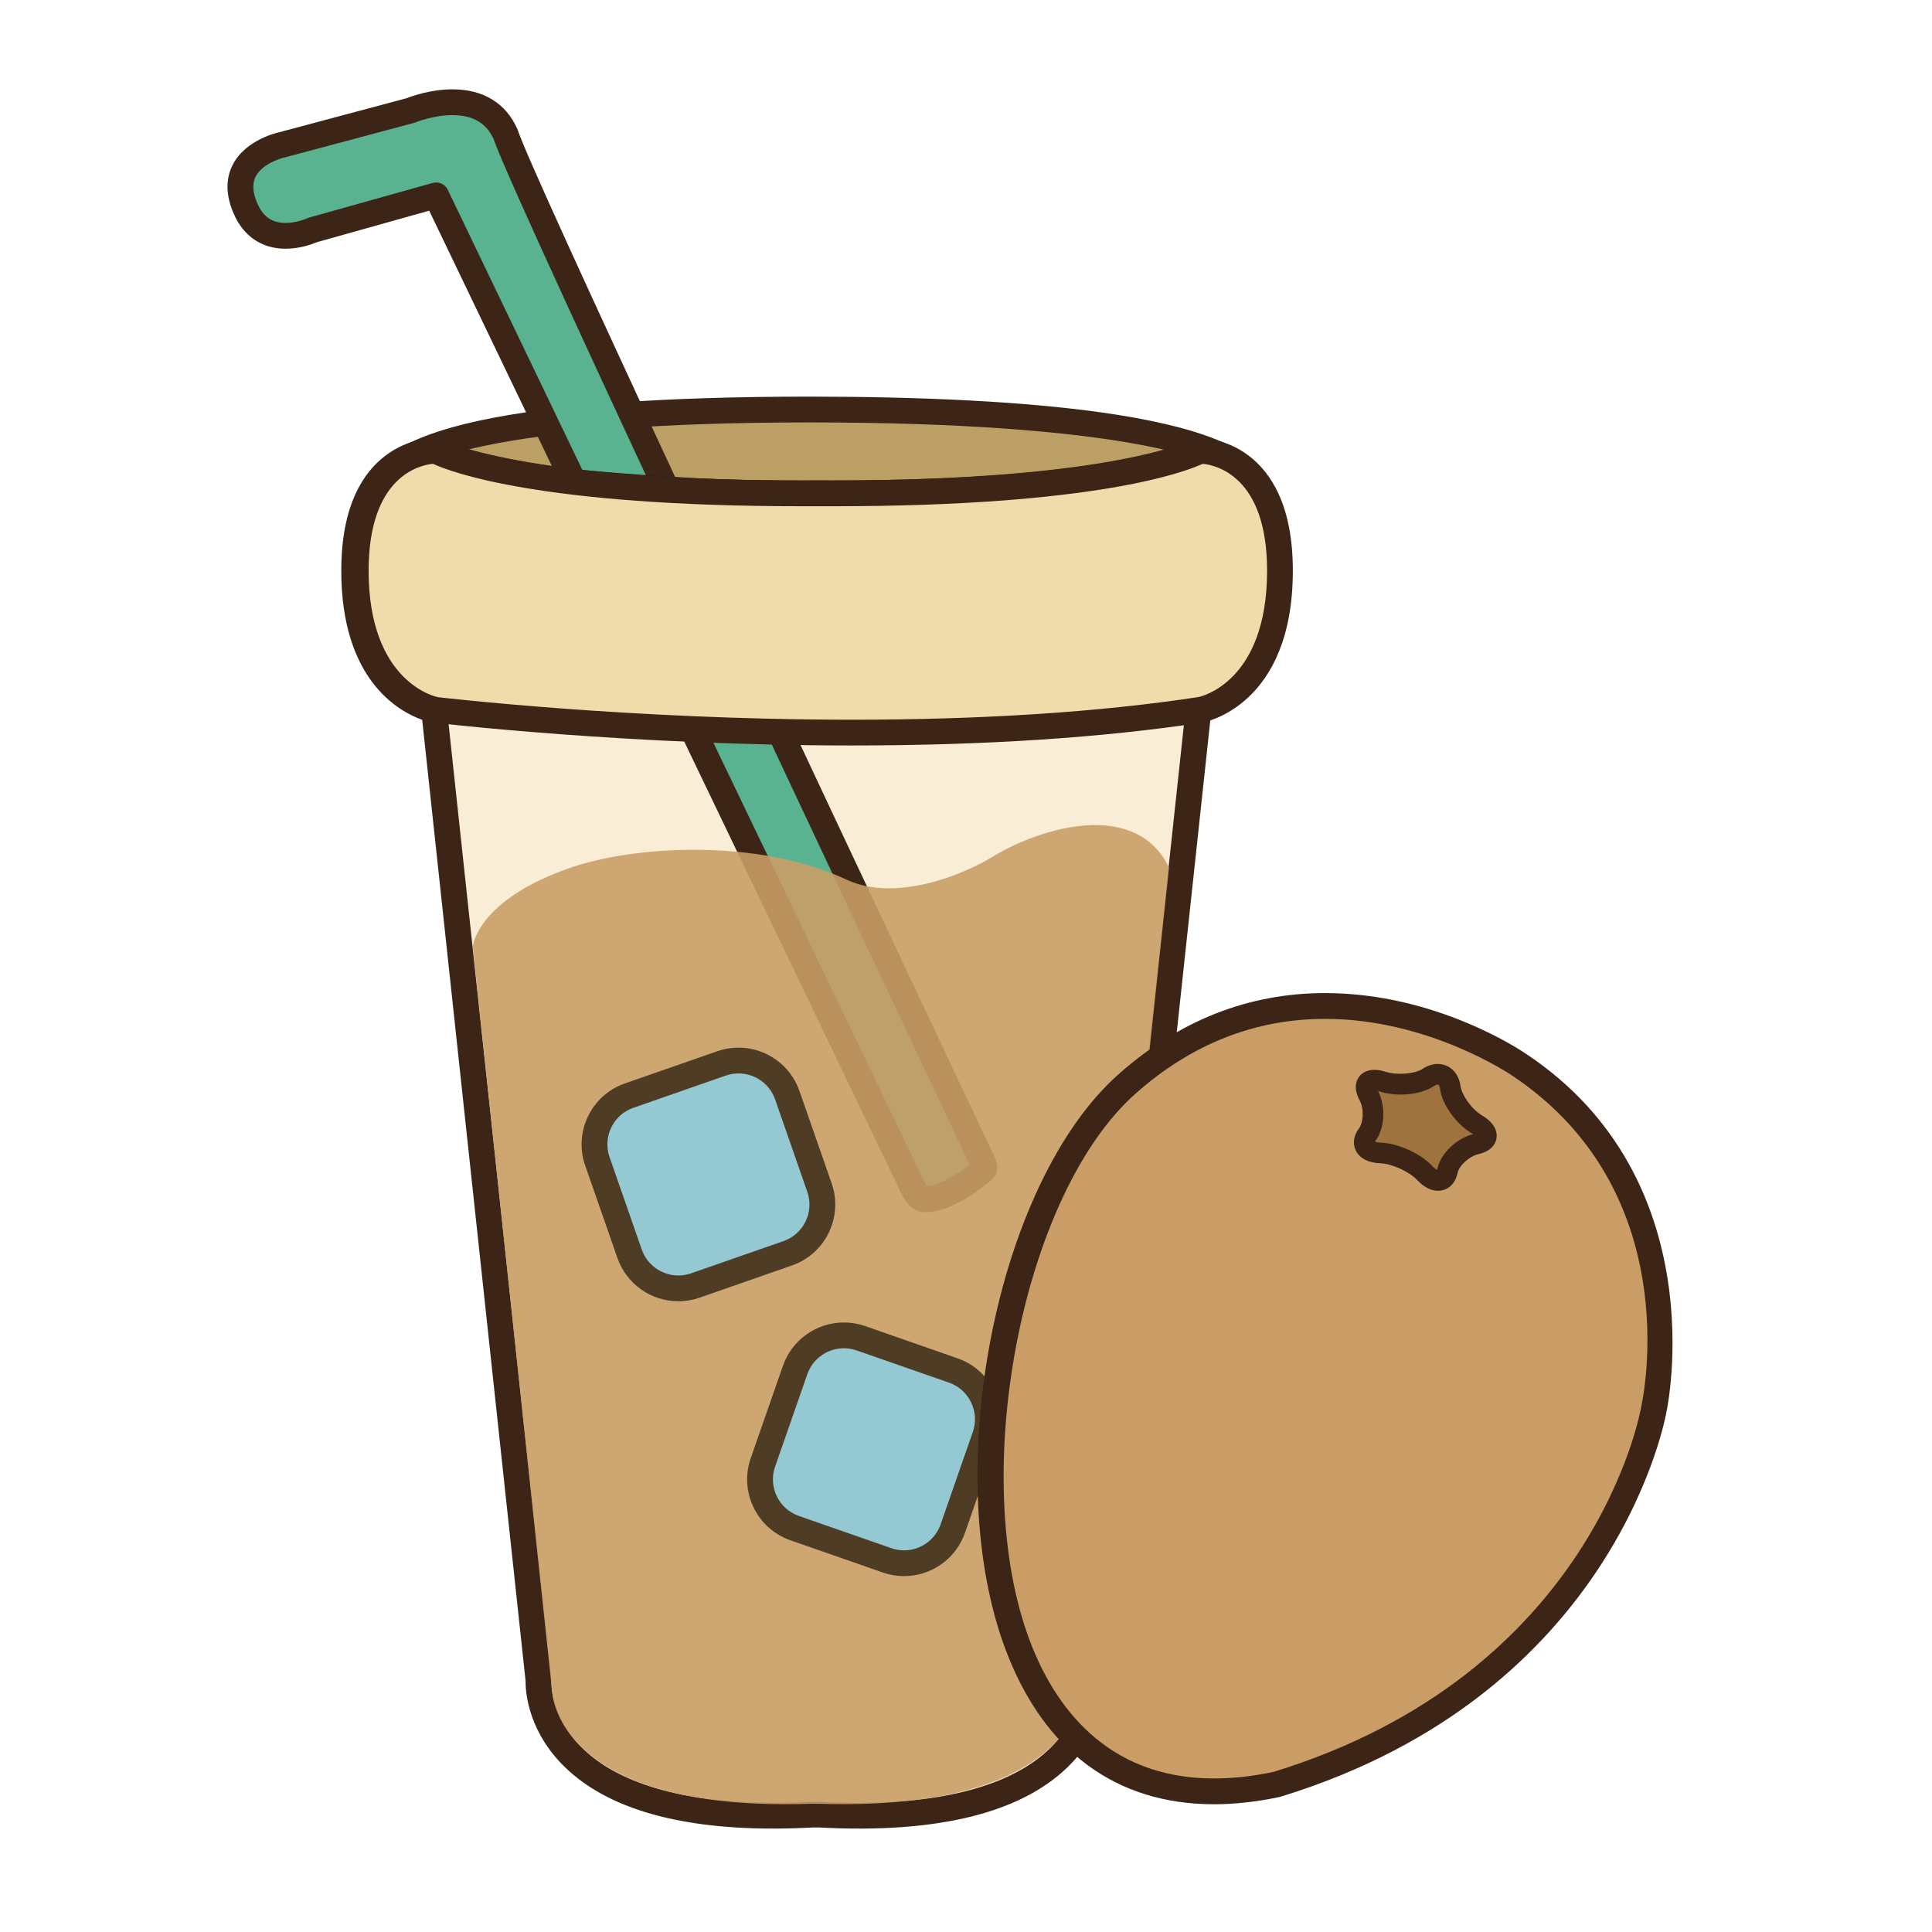
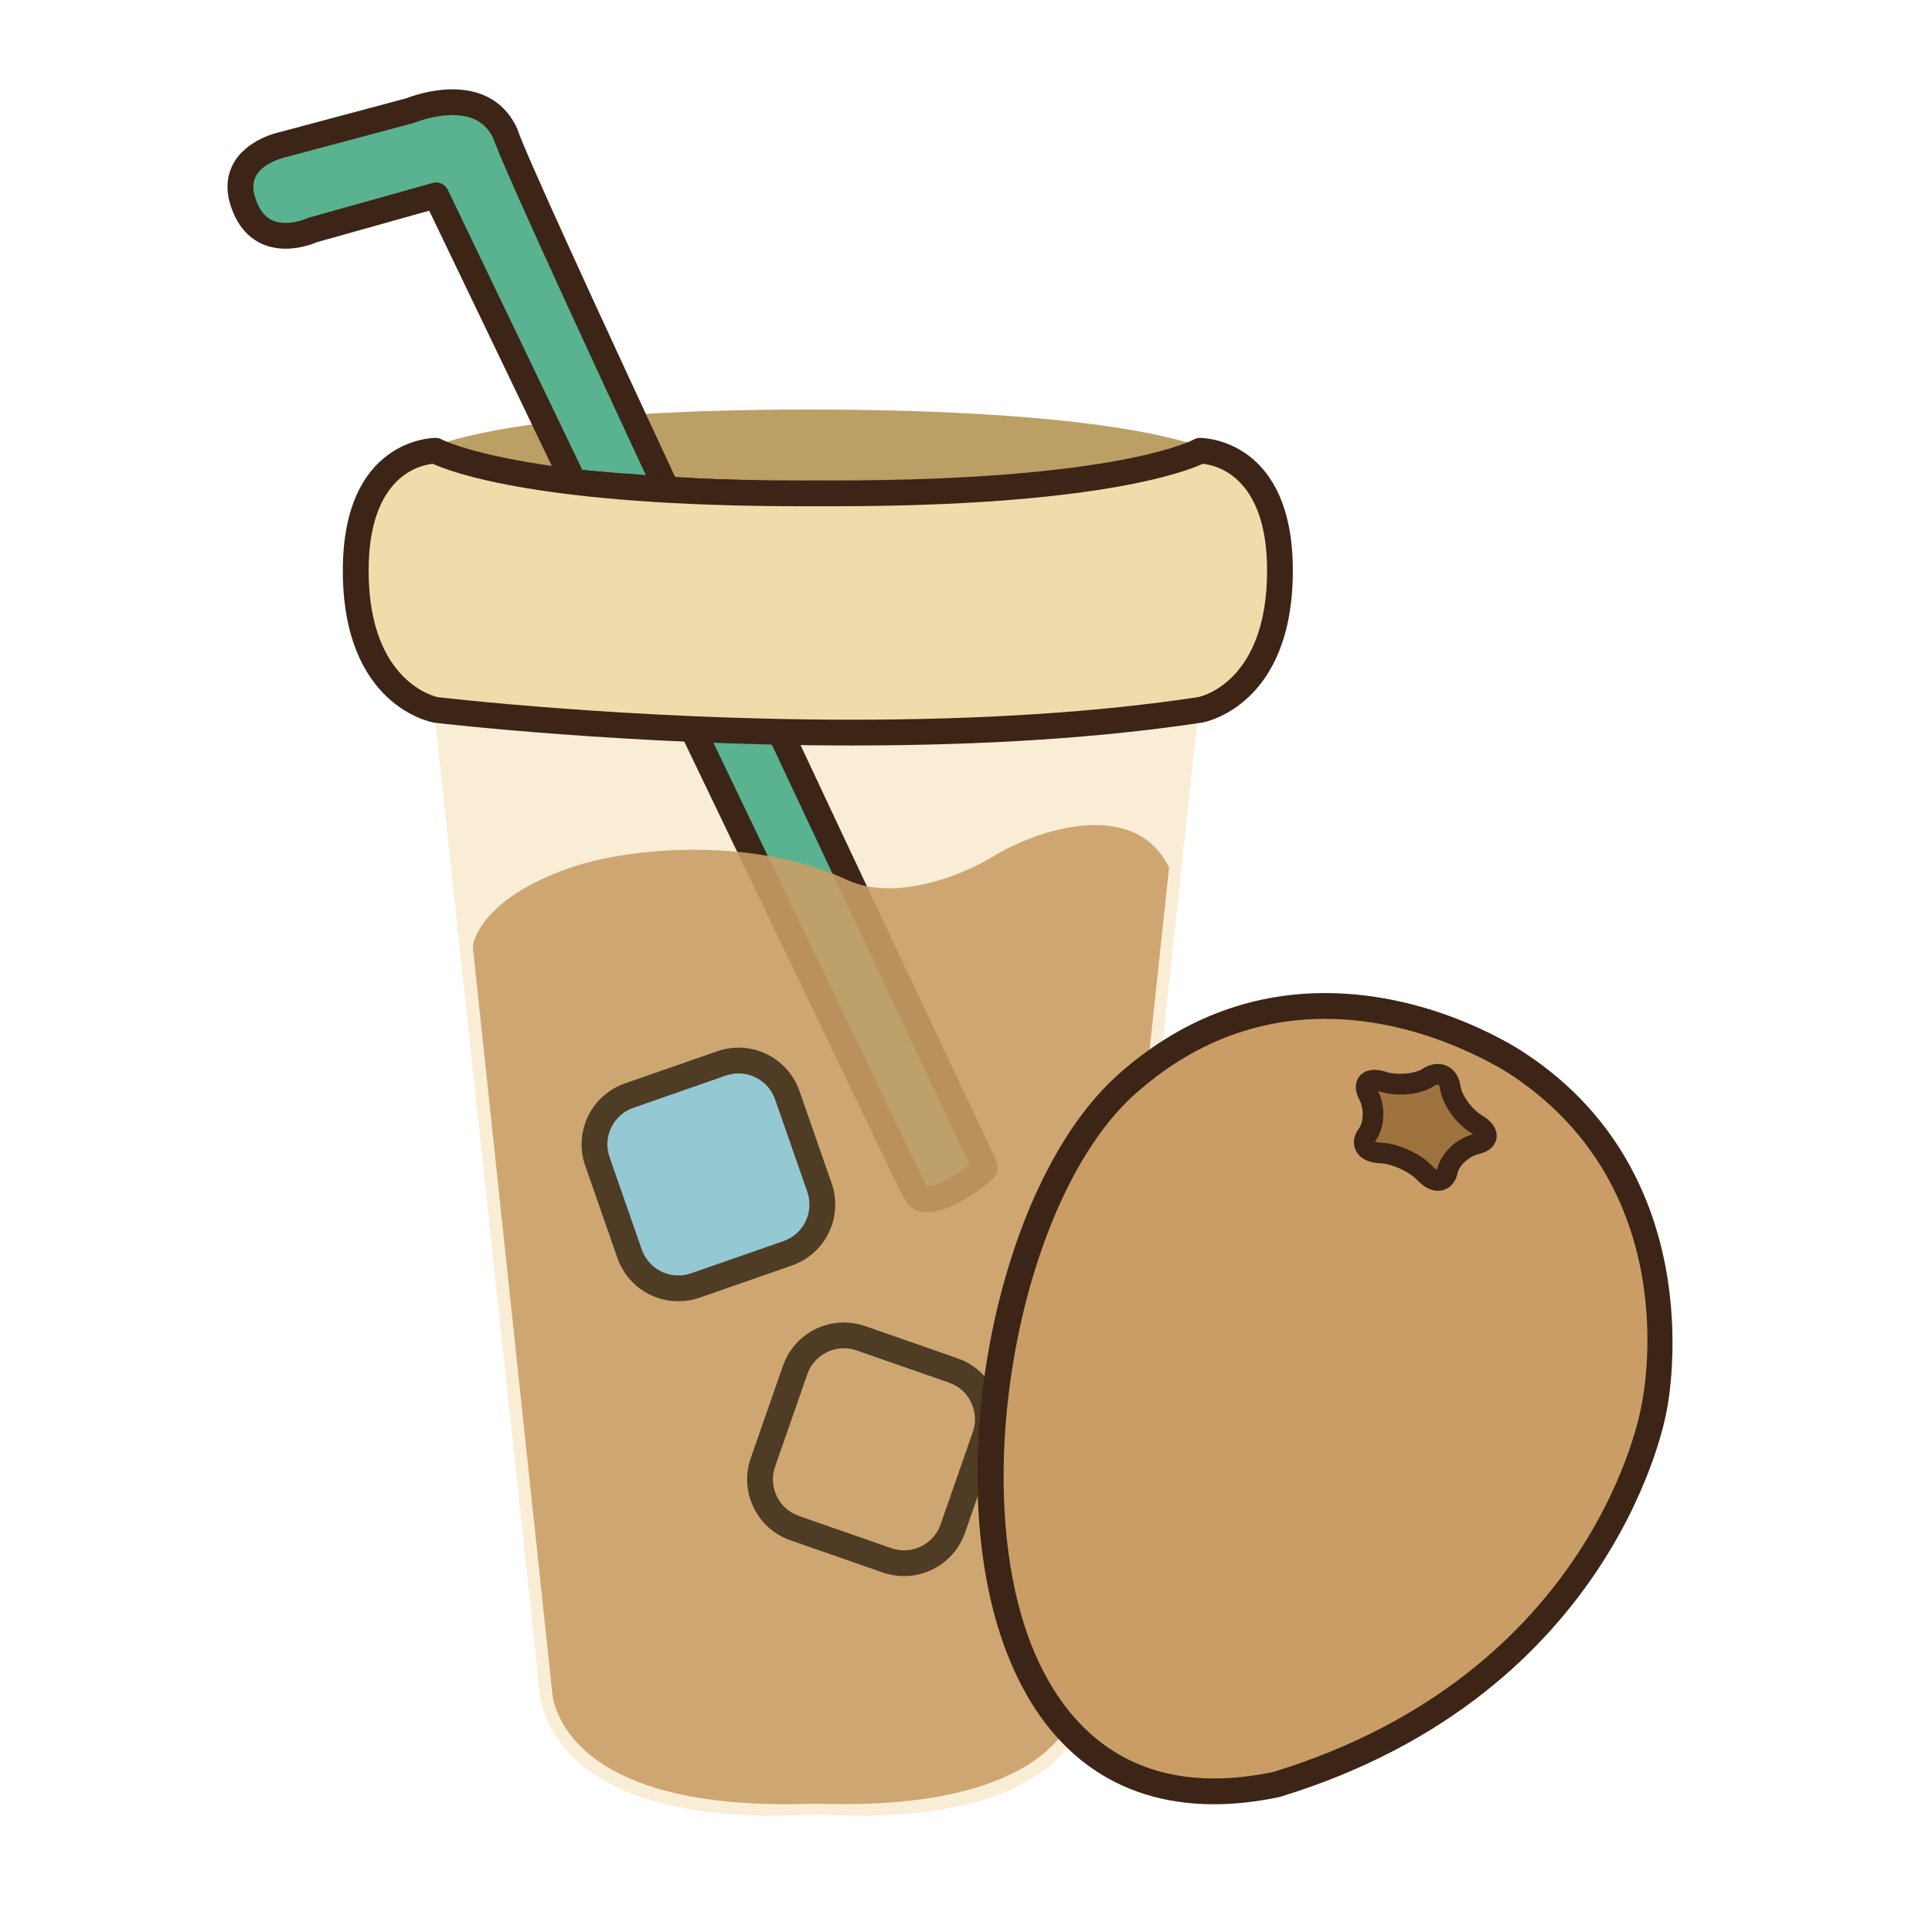
<svg xmlns="http://www.w3.org/2000/svg" version="1.1" id="Layer_1" x="0px" y="0px" width="500px" height="500px" viewBox="0 0 500 500" enable-background="new 0 0 500 500" xml:space="preserve">
  <g id="Layer_1_copy_43">
    <g>
      <path fill="#BC9F64" d="M325.257,127.578c0,16.248-57.743,37.232-115.803,37.232c-58.055,0-111.048-20.984-111.048-37.232    c0-16.24,52.993-21.592,111.048-21.592C267.514,105.986,325.257,111.338,325.257,127.578z" />
-       <path fill="#3C2517" d="M209.454,168.147c-56.654,0-114.386-20.477-114.386-40.569c0-16.54,38.485-24.929,114.386-24.929    c54.349,0,119.135,4.325,119.135,24.929C328.589,147.293,267.352,168.147,209.454,168.147z M209.454,109.323    c-79.503,0-107.712,9.835-107.712,18.255c0,12.771,50.343,33.895,107.712,33.895c57.994,0,112.465-21.142,112.465-33.895    C321.919,118.489,287.145,109.323,209.454,109.323z" />
    </g>
    <g>
      <path fill="#F9EDD5" d="M210.42,469.611c-73.391,4.004-71.057-34.697-71.057-34.697l-27.021-251.2c0,0-20.681-3.671-20.681-36.028    c0-31.357,20.681-31.026,20.681-31.026s20.017,11.342,98.078,11.012h1.668c78.061,0.331,98.074-11.012,98.074-11.012    s20.685-0.331,20.685,31.026c0,32.357-20.685,36.028-20.685,36.028l-27.02,251.2c0,0,2.332,38.701-71.056,34.697H210.42z" />
-       <path fill="#3C2517" d="M200.12,473.235c-25.883,0-44.43-5.762-55.121-17.117c-8.728-9.273-9.012-19.127-8.978-21.078    l-26.759-248.746c-6.062-2.157-20.938-10.334-20.938-38.608c0-33.972,23.014-34.36,23.99-34.36c0.577,0,1.169,0.15,1.668,0.435    c0.171,0.092,20.27,10.581,93.08,10.581l5.024-0.007l3.357,0.007c72.817,0,92.901-10.489,93.099-10.596    c0.473-0.261,1.022-0.411,1.569-0.419l0,0c1.087,0,24.07,0.412,24.07,34.36c0,28.274-14.88,36.451-20.942,38.608L286.486,435.04    c0.031,1.951-0.254,11.805-8.987,21.078c-12.077,12.829-34.272,18.535-65.591,16.824l-1.488,0.004    c-3.41,0.188-6.933,0.289-10.287,0.289C200.127,473.235,200.127,473.235,200.12,473.235z M111.638,120.035    c-3.183,0.3-16.646,3.022-16.646,27.651c0,28.928,17.225,32.607,17.958,32.749c1.438,0.277,2.549,1.469,2.711,2.922l27.02,251.204    c0.02,0.182,0.023,0.373,0.012,0.555c-0.012,0.331-0.311,8.601,7.31,16.578c9.28,9.729,26.612,14.871,50.119,14.871    c0.007,0,0.007,0,0.013,0c3.231,0,6.639-0.097,10.106-0.284l1.849-0.003c3.656,0.19,7.056,0.287,10.289,0.287    c23.633,0,41.016-5.194,50.266-15.019c7.582-8.054,7.174-16.347,7.17-16.432c-0.01-0.182-0.004-0.373,0.013-0.555l27.021-251.204    c0.161-1.476,1.276-2.668,2.733-2.93c0.712-0.134,17.932-3.813,17.932-32.741c0-24.586-13.413-27.343-16.646-27.651    c-4.749,2.184-28.044,10.98-95.417,10.98l-5.025-0.008l-3.356,0.008C139.674,131.015,116.375,122.215,111.638,120.035z" />
    </g>
    <g>
      <path fill="#59B390" d="M236.545,307.986c-10.95-22.783-123.673-257.428-123.673-257.428l-31.983,8.965    c0,0-12.46,5.886-17.362-5.594c-5.768-13.313,9.495-16.463,9.495-16.463l33.234-8.874c0,0,18.358-7.712,24.583,6.136    c4.79,14.879,110.488,238.493,122.649,264.213c0.744,1.564,1.727,3.16,1.072,3.77c-2.73,2.533-11.233,8.627-15.991,7.516    C238.151,310.139,237.071,309.093,236.545,307.986z" />
      <path fill="#3C2517" d="M239.812,313.699c-0.7,0-1.368-0.073-1.999-0.221c-1.919-0.431-3.614-2.664-4.282-4.055L111.078,54.525    l-29.051,8.147c-1.004,0.431-4.253,1.696-8.12,1.696c-6.158,0.003-10.935-3.242-13.449-9.132    c-2.042-4.709-2.106-8.981-0.185-12.679C63.649,36.06,72,34.275,72.354,34.202l32.841-8.777c1.146-0.454,6.209-2.307,11.892-2.307    c7.978,0,13.787,3.545,16.798,10.242c0.05,0.115,0.095,0.23,0.135,0.35c3.54,11.008,68.196,148.989,122.482,263.808l0.348,0.695    c0.883,1.771,2.359,4.736-0.021,6.939C254.443,307.371,246.19,313.699,239.812,313.699z M112.872,47.221    c1.258,0,2.442,0.714,3.007,1.891l123.673,257.432c0.072,0.149,0.199,0.33,0.322,0.481c2.776-0.047,7.873-3.051,11.101-5.633    c-0.031-0.068-0.065-0.14-0.098-0.201l-0.402-0.814C230.869,258.919,133.199,52.119,127.732,35.951    c-1.923-4.145-5.406-6.159-10.646-6.159c-4.948,0-9.501,1.861-9.547,1.881c-0.139,0.057-0.285,0.107-0.426,0.146l-33.23,8.873    c-1.737,0.373-6.129,1.911-7.701,4.964c-0.953,1.849-0.818,4.121,0.405,6.951c1.487,3.476,3.804,5.091,7.319,5.091    c2.944,0,5.544-1.184,5.575-1.196c0.157-0.073,0.337-0.143,0.507-0.188l31.984-8.966    C112.269,47.263,112.572,47.221,112.872,47.221z" />
    </g>
    <g opacity="0.89">
      <path fill="#C99D65" d="M302.55,224.525L280.4,431.849c0,0,5.358,37.252-68.771,34.96h-1.618    c-67.031,2.292-67.163-29.449-67.163-29.449l-20.496-192.415c0,0,1.074-12.085,25.425-20.42c17.09-5.855,48.858-7.417,71.28,3.114    c12.787,6.006,30.443-1.384,37.808-5.897C269.21,214.183,293.945,206.694,302.55,224.525z" />
    </g>
    <g opacity="0.79">
      <g>
        <path fill="#84D0EC" d="M212.085,307.355c2.414,6.929-1.275,14.576-8.209,16.992l-23.94,8.344     c-6.932,2.418-14.579-1.28-16.994-8.209l-8.343-23.94c-2.418-6.931,1.277-14.578,8.205-16.992l23.94-8.344     c6.932-2.419,14.575,1.276,16.994,8.21L212.085,307.355z" />
      </g>
      <g>
        <path fill="#2C2010" d="M175.575,336.766c-7.107,0-13.448-4.494-15.782-11.183l-8.347-23.944     c-3.029-8.683,1.576-18.21,10.258-21.242l23.945-8.344c1.76-0.611,3.598-0.927,5.455-0.927c7.108,0,13.451,4.498,15.782,11.188     l8.346,23.944c3.027,8.681-1.575,18.211-10.261,21.237l-23.937,8.347C179.267,336.456,177.434,336.766,175.575,336.766z      M191.104,277.8c-1.107,0-2.207,0.188-3.262,0.554l-23.939,8.35c-5.214,1.812-7.974,7.529-6.158,12.74l8.346,23.943     c1.402,4.012,5.209,6.709,9.484,6.709c1.107,0,2.207-0.188,3.261-0.554l23.94-8.347c5.209-1.815,7.971-7.531,6.155-12.741     l-8.343-23.945C199.188,280.497,195.376,277.8,191.104,277.8z" />
      </g>
    </g>
    <g opacity="0.79">
      <g>
-         <path fill="#84D0EC" d="M246.58,395.614c-2.423,6.928-10.066,10.626-16.998,8.204l-23.938-8.34     c-6.928-2.422-10.623-10.068-8.208-16.996l8.351-23.941c2.415-6.932,10.062-10.622,16.993-8.204l23.934,8.343     c6.933,2.418,10.622,10.066,8.209,16.994L246.58,395.614z" />
-       </g>
+         </g>
      <g>
        <path fill="#2C2010" d="M233.945,407.898c-1.86,0-3.698-0.312-5.459-0.928l-23.937-8.344     c-8.689-3.029-13.288-12.561-10.262-21.242l8.347-23.943c2.334-6.687,8.673-11.186,15.782-11.186c1.86,0,3.695,0.312,5.464,0.924     l23.929,8.351c4.197,1.463,7.578,4.479,9.52,8.5c1.94,4.026,2.202,8.548,0.741,12.743l-8.343,23.938     C247.394,403.402,241.05,407.898,233.945,407.898z M218.417,348.927c-4.272,0-8.082,2.696-9.481,6.708l-8.347,23.945     c-1.817,5.21,0.947,10.932,6.155,12.746l23.934,8.343c1.062,0.368,2.156,0.558,3.268,0.558c4.271,0,8.082-2.695,9.481-6.709     l8.342-23.939c0.881-2.512,0.715-5.227-0.449-7.645c-1.165-2.418-3.195-4.232-5.701-5.105l-23.937-8.342     C220.623,349.116,219.527,348.927,218.417,348.927z" />
      </g>
    </g>
    <g>
-       <path fill="#B5E2E9" d="M150.201,124.956c0,0,27.877,2.534,44.883,2.622" />
      <path fill="#2C2010" d="M195.084,130.916c-0.009,0-0.013,0-0.013,0c-16.958-0.093-44.89-2.615-45.17-2.642    c-1.835-0.166-3.184-1.788-3.019-3.625c0.166-1.83,1.803-3.187,3.626-3.019c0.277,0.027,27.928,2.526,44.591,2.611    c1.845,0.016,3.329,1.515,3.321,3.356C198.409,129.431,196.922,130.916,195.084,130.916z" />
    </g>
    <g>
      <path fill="#F0DCAA" d="M310.57,183.714c0,0,20.681-3.671,20.681-36.028c0-31.357-20.681-31.026-20.681-31.026    s-20.018,11.342-98.077,11.012h-1.67c-78.062,0.331-98.078-11.012-98.078-11.012s-20.684-0.331-20.684,31.026    c0,32.357,20.684,36.028,20.684,36.028S223.265,196.951,310.57,183.714z" />
      <path fill="#3C2517" d="M220.489,192.93h-0.009c-58.139,0-107.639-5.844-108.126-5.905c-1.147-0.196-23.63-4.583-23.63-39.339    c0-33.972,23.018-34.36,23.998-34.36c0.577,0,1.168,0.15,1.668,0.435c0.169,0.092,20.254,10.581,93.075,10.581l5.027-0.007    l3.355,0.007c73.549,0,92.887-10.477,93.08-10.581c0.48-0.277,1.03-0.427,1.588-0.435h0.003c1.093,0,24.068,0.416,24.068,34.36    c0,34.756-22.477,39.143-23.433,39.315C285.154,190.938,254.68,192.93,220.489,192.93z M112.046,120.035    c-3.187,0.3-16.646,3.022-16.646,27.651c0,29.227,17.754,32.71,17.931,32.741c0.304,0.031,49.426,5.833,107.15,5.833h0.009    c33.859,0,63.998-1.965,89.581-5.844c0.626-0.123,17.847-3.802,17.847-32.73c0-24.586-13.418-27.343-16.648-27.651    c-4.746,2.184-28.051,10.977-95.416,10.98l-5.029-0.008l-3.357,0.008C140.074,131.015,116.783,122.215,112.046,120.035z" />
    </g>
    <g>
      <g>
        <path fill="#C99D65" d="M393.088,275.506c0,0-53.9-37.282-101.486,5.082c-47.579,42.36-58.225,201.596,38.776,181.229     c86.532-26.499,97.675-97.299,97.675-97.299S440.819,307.245,393.088,275.506z" />
        <path fill="#3C2517" d="M314.165,466.94c0,0-0.005,0-0.012,0c-25.306-0.003-43.911-13.736-53.796-39.725     c-17.357-45.608-2.705-120.864,29.029-149.118c15.712-13.99,33.734-21.09,53.556-21.09c28.935,0,51.11,15.11,52.041,15.753     c49.022,32.599,36.46,91.888,36.324,92.483c-0.076,0.521-12.438,72.96-99.953,99.761c-0.098,0.028-0.192,0.055-0.292,0.073     C325.176,466.318,319.493,466.94,314.165,466.94z M342.942,263.682c-18.14,0-34.664,6.525-49.12,19.397     c-29.469,26.237-43.46,99.104-27.229,141.765c6.147,16.156,19.389,35.417,47.56,35.425c0.007,0,0.007,0,0.007,0     c4.83,0,10.005-0.566,15.388-1.69c83.444-25.621,95.103-93.891,95.209-94.579c0.537-2.456,11.688-55.655-33.519-85.713     C390.981,278.109,369.728,263.682,342.942,263.682z" />
      </g>
      <g>
        <g>
          <path fill="#9E733D" d="M369.601,278.863c2.724-1.797,5.307-0.619,5.736,2.605c0.438,3.229,3.529,7.518,6.878,9.52      c3.342,2.004,3.269,4.299-0.181,5.1c-3.434,0.799-6.781,3.932-7.442,6.967c-0.646,3.035-3.274,3.282-5.845,0.549      c-2.562-2.744-7.724-5.09-11.473-5.217c-3.749-0.132-5.29-2.269-3.437-4.761c1.86-2.487,2.019-7.074,0.356-10.188      c-1.664-3.127,0.009-4.688,3.718-3.487C361.628,281.154,366.888,280.666,369.601,278.863z" />
          <path fill="#3C2517" d="M372.169,306.839c-1.449,0-2.968-0.807-4.395-2.325c-2.318-2.484-7.15-4.679-10.542-4.794      c-2.545-0.085-4.43-1.026-5.181-2.579c-0.364-0.763-0.76-2.334,0.718-4.313c1.561-2.084,1.671-6.099,0.25-8.761      c-1.166-2.188-0.848-3.586-0.383-4.368c0.34-0.554,1.182-1.489,3.064-1.489c0.775,0,1.661,0.162,2.623,0.475      c3.203,1.032,8.27,0.575,10.537-0.932c1.058-0.695,2.173-1.064,3.227-1.064c2.402,0,4.198,1.811,4.57,4.605      c0.386,2.84,3.245,6.759,6.241,8.555c3.01,1.799,3.217,3.609,3.07,4.525c-0.127,0.842-0.78,2.354-3.633,3.014      c-2.945,0.688-5.895,3.41-6.444,5.951C375.43,305.529,374.035,306.836,372.169,306.839z M355.702,280.881      c-0.484,0-0.729,0.111-0.776,0.191c-0.068,0.119-0.131,0.662,0.445,1.734c1.92,3.594,1.721,8.699-0.465,11.617      c-0.27,0.361-0.691,1.051-0.445,1.559c0.219,0.453,1.096,1.007,2.86,1.068c4.137,0.139,9.58,2.621,12.402,5.641      c1.572,1.677,3.124,2.137,3.563,0.084c0.771-3.561,4.479-7.062,8.441-7.992c1.157-0.266,1.581-0.674,1.606-0.824      c0.031-0.223-0.36-0.959-1.806-1.825c-3.719-2.227-7.021-6.831-7.514-10.487c-0.092-0.688-0.469-2.291-1.93-2.291      c-0.536,0-1.138,0.219-1.754,0.619c-1.854,1.232-4.794,1.971-7.862,1.971l0,0c-1.788,0-3.506-0.25-4.975-0.727      C356.818,280.997,356.191,280.881,355.702,280.881z" />
        </g>
        <g>
-           <path fill="#9E733D" d="M369.601,278.863c2.724-1.797,5.307-0.619,5.736,2.605c0.438,3.229,3.529,7.518,6.878,9.52      c3.342,2.004,3.269,4.299-0.181,5.1c-3.434,0.799-6.781,3.932-7.442,6.967c-0.646,3.035-3.274,3.282-5.845,0.549      c-2.562-2.744-7.724-5.09-11.473-5.217c-3.749-0.132-5.29-2.269-3.437-4.761c1.86-2.487,2.019-7.074,0.356-10.188      c-1.664-3.127,0.009-4.688,3.718-3.487C361.628,281.154,366.888,280.666,369.601,278.863z" />
          <path fill="#3C2517" d="M372.169,308.175c-1.826,0-3.684-0.95-5.366-2.745c-2.085-2.23-6.575-4.275-9.62-4.377      c-3.057-0.105-5.358-1.32-6.327-3.337c-0.847-1.753-0.539-3.829,0.846-5.687c1.114-1.495,1.415-4.947,0.139-7.332      c-1.457-2.741-0.988-4.605-0.34-5.687c0.475-0.8,1.658-2.134,4.203-2.134c0.915,0,1.938,0.18,3.034,0.531      c2.807,0.912,7.466,0.507,9.389-0.771c1.276-0.842,2.648-1.287,3.964-1.287c3.061,0,5.434,2.313,5.897,5.76      c0.292,2.177,2.749,5.883,5.602,7.59c3.679,2.201,3.901,4.629,3.702,5.879c-0.181,1.173-1.03,3.263-4.651,4.105      c-2.405,0.562-4.999,2.909-5.437,4.933C376.482,306.975,374.13,308.169,372.169,308.175z M355.834,295.441      c0.265,0.109,0.765,0.25,1.534,0.281c4.438,0.148,10.295,2.812,13.329,6.059c0.525,0.557,0.956,0.838,1.222,0.969      c0.021-0.073,0.043-0.154,0.065-0.25c0.857-3.969,4.897-7.87,9.255-8.971c-0.119-0.075-0.247-0.16-0.395-0.252      c-4.032-2.411-7.61-7.437-8.148-11.45c-0.017-0.119-0.165-1.136-0.607-1.136c-0.123,0-0.47,0.039-1.015,0.4      c-2.098,1.389-5.229,2.186-8.603,2.186l0,0c-1.926,0-3.786-0.271-5.381-0.789c-0.163-0.055-0.316-0.098-0.451-0.131      c2.042,4.002,1.771,9.615-0.665,12.863C355.919,295.307,355.868,295.375,355.834,295.441z" />
        </g>
      </g>
    </g>
  </g>
</svg>